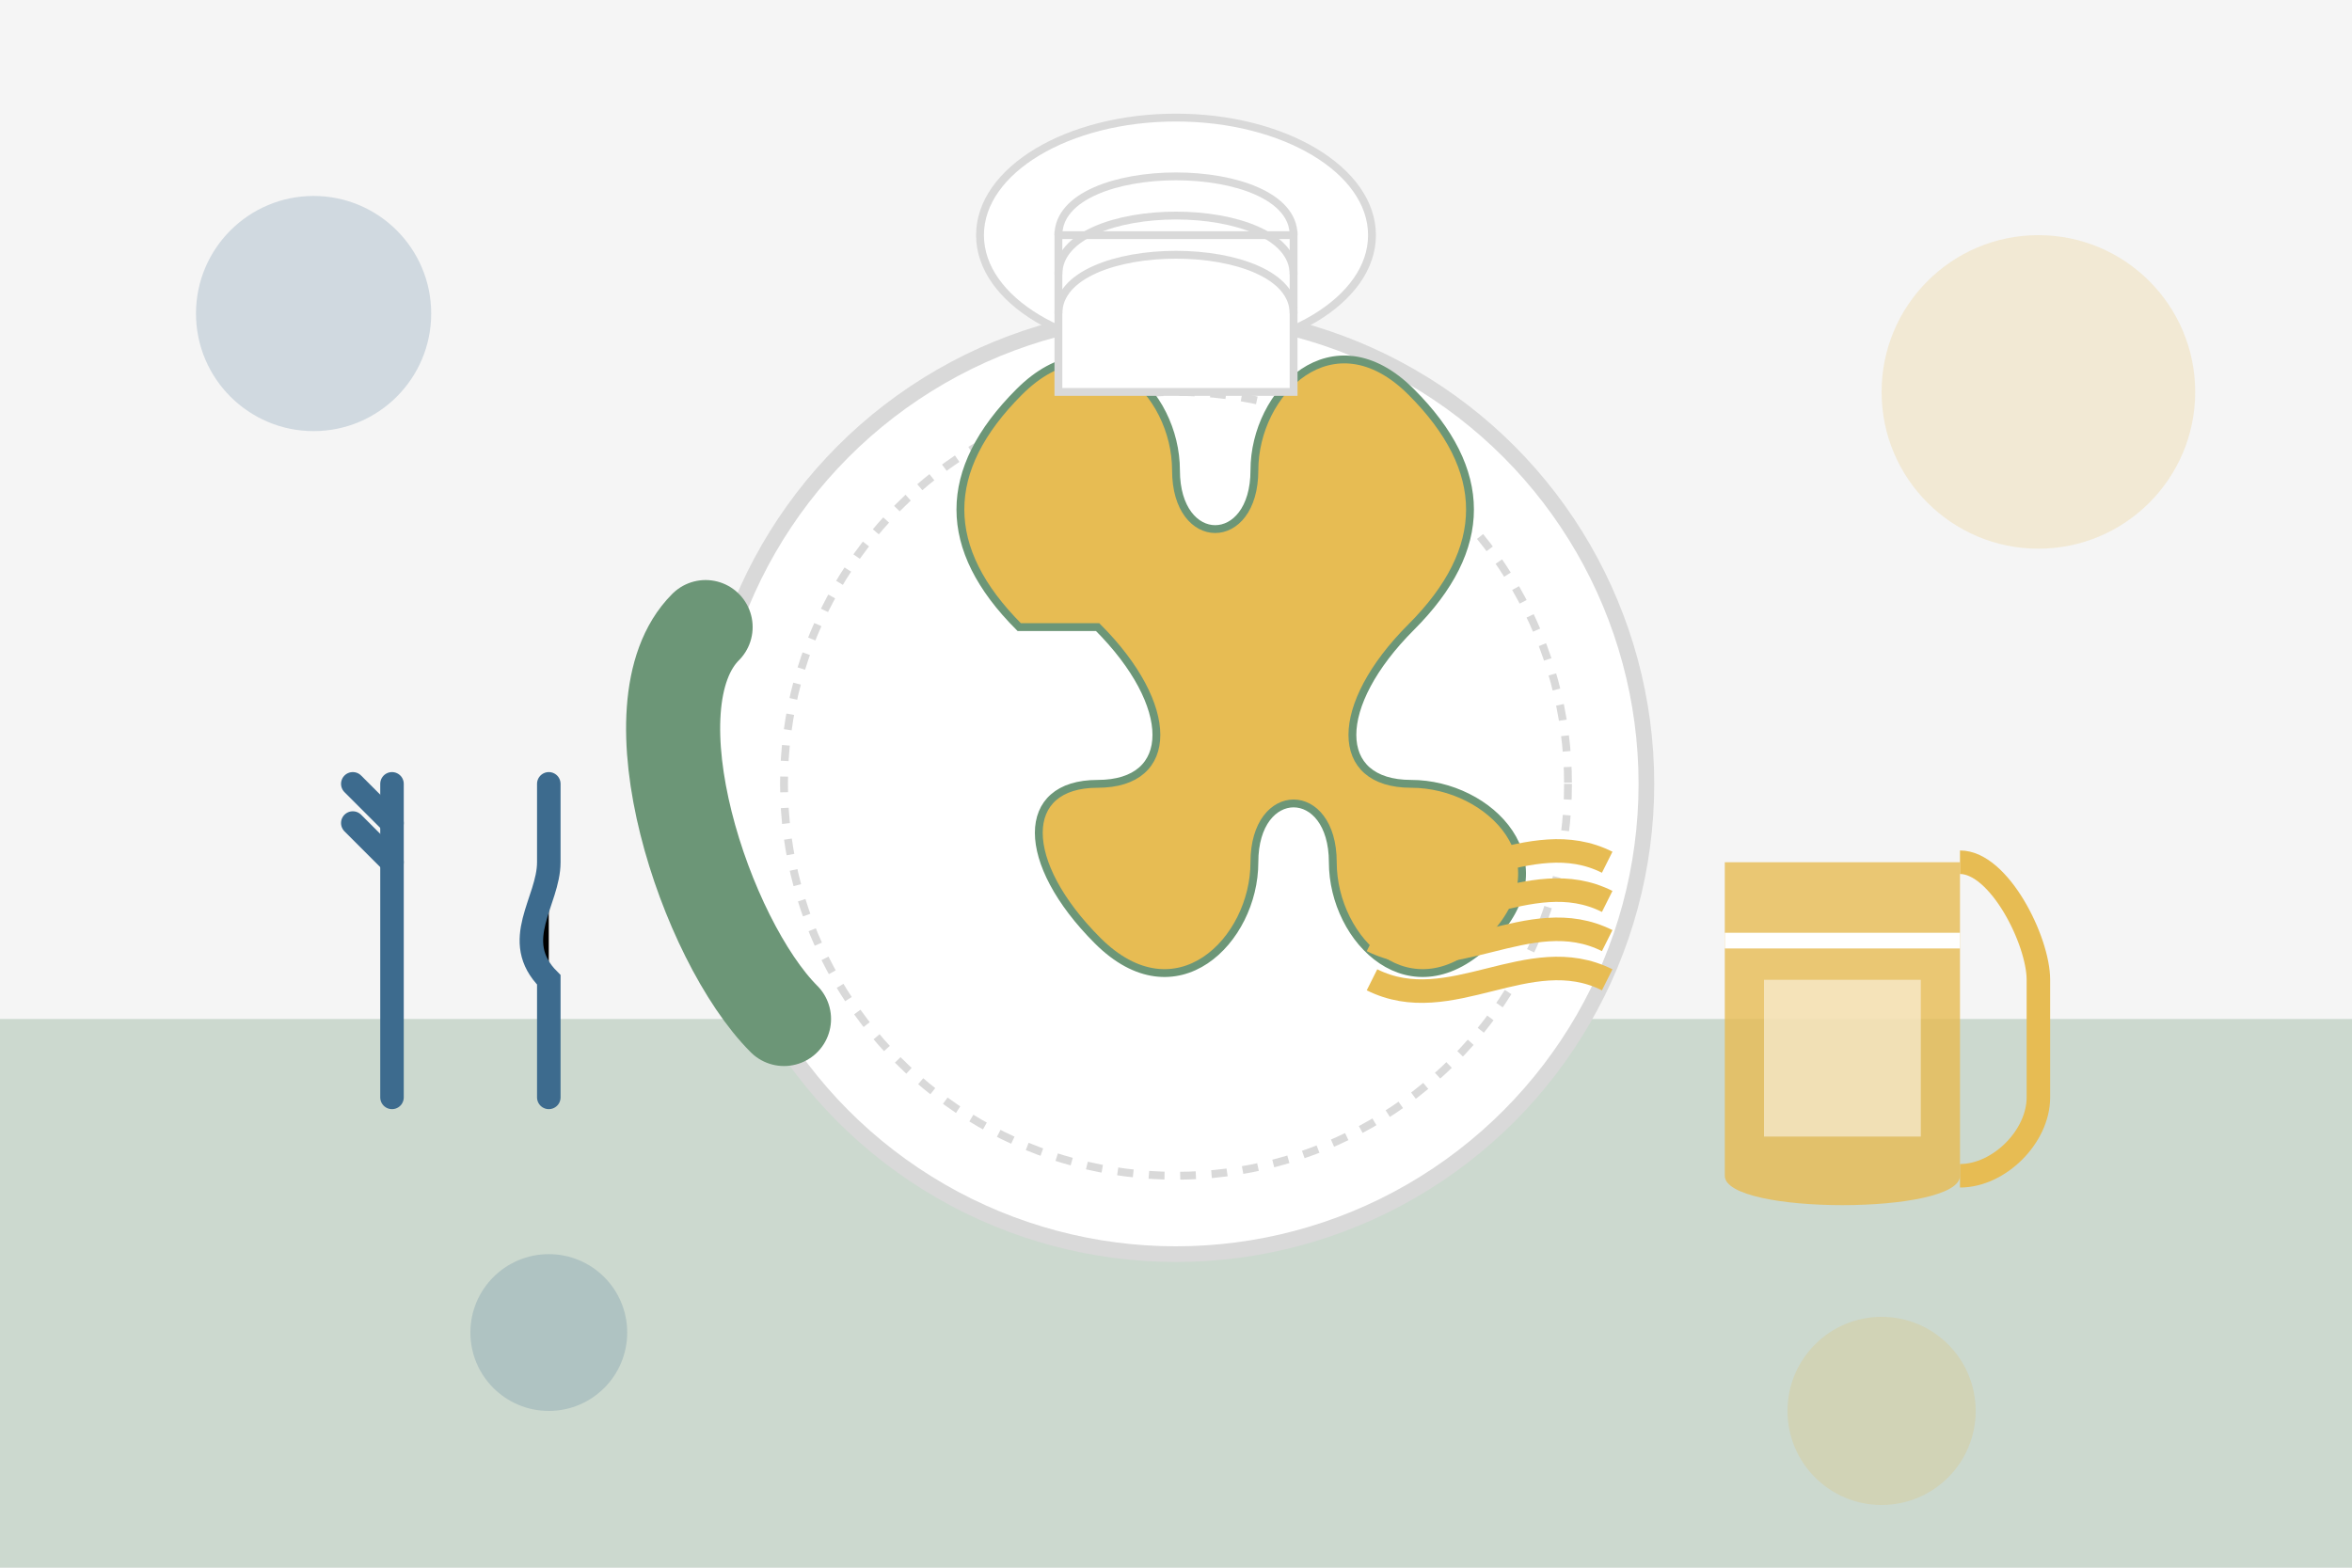
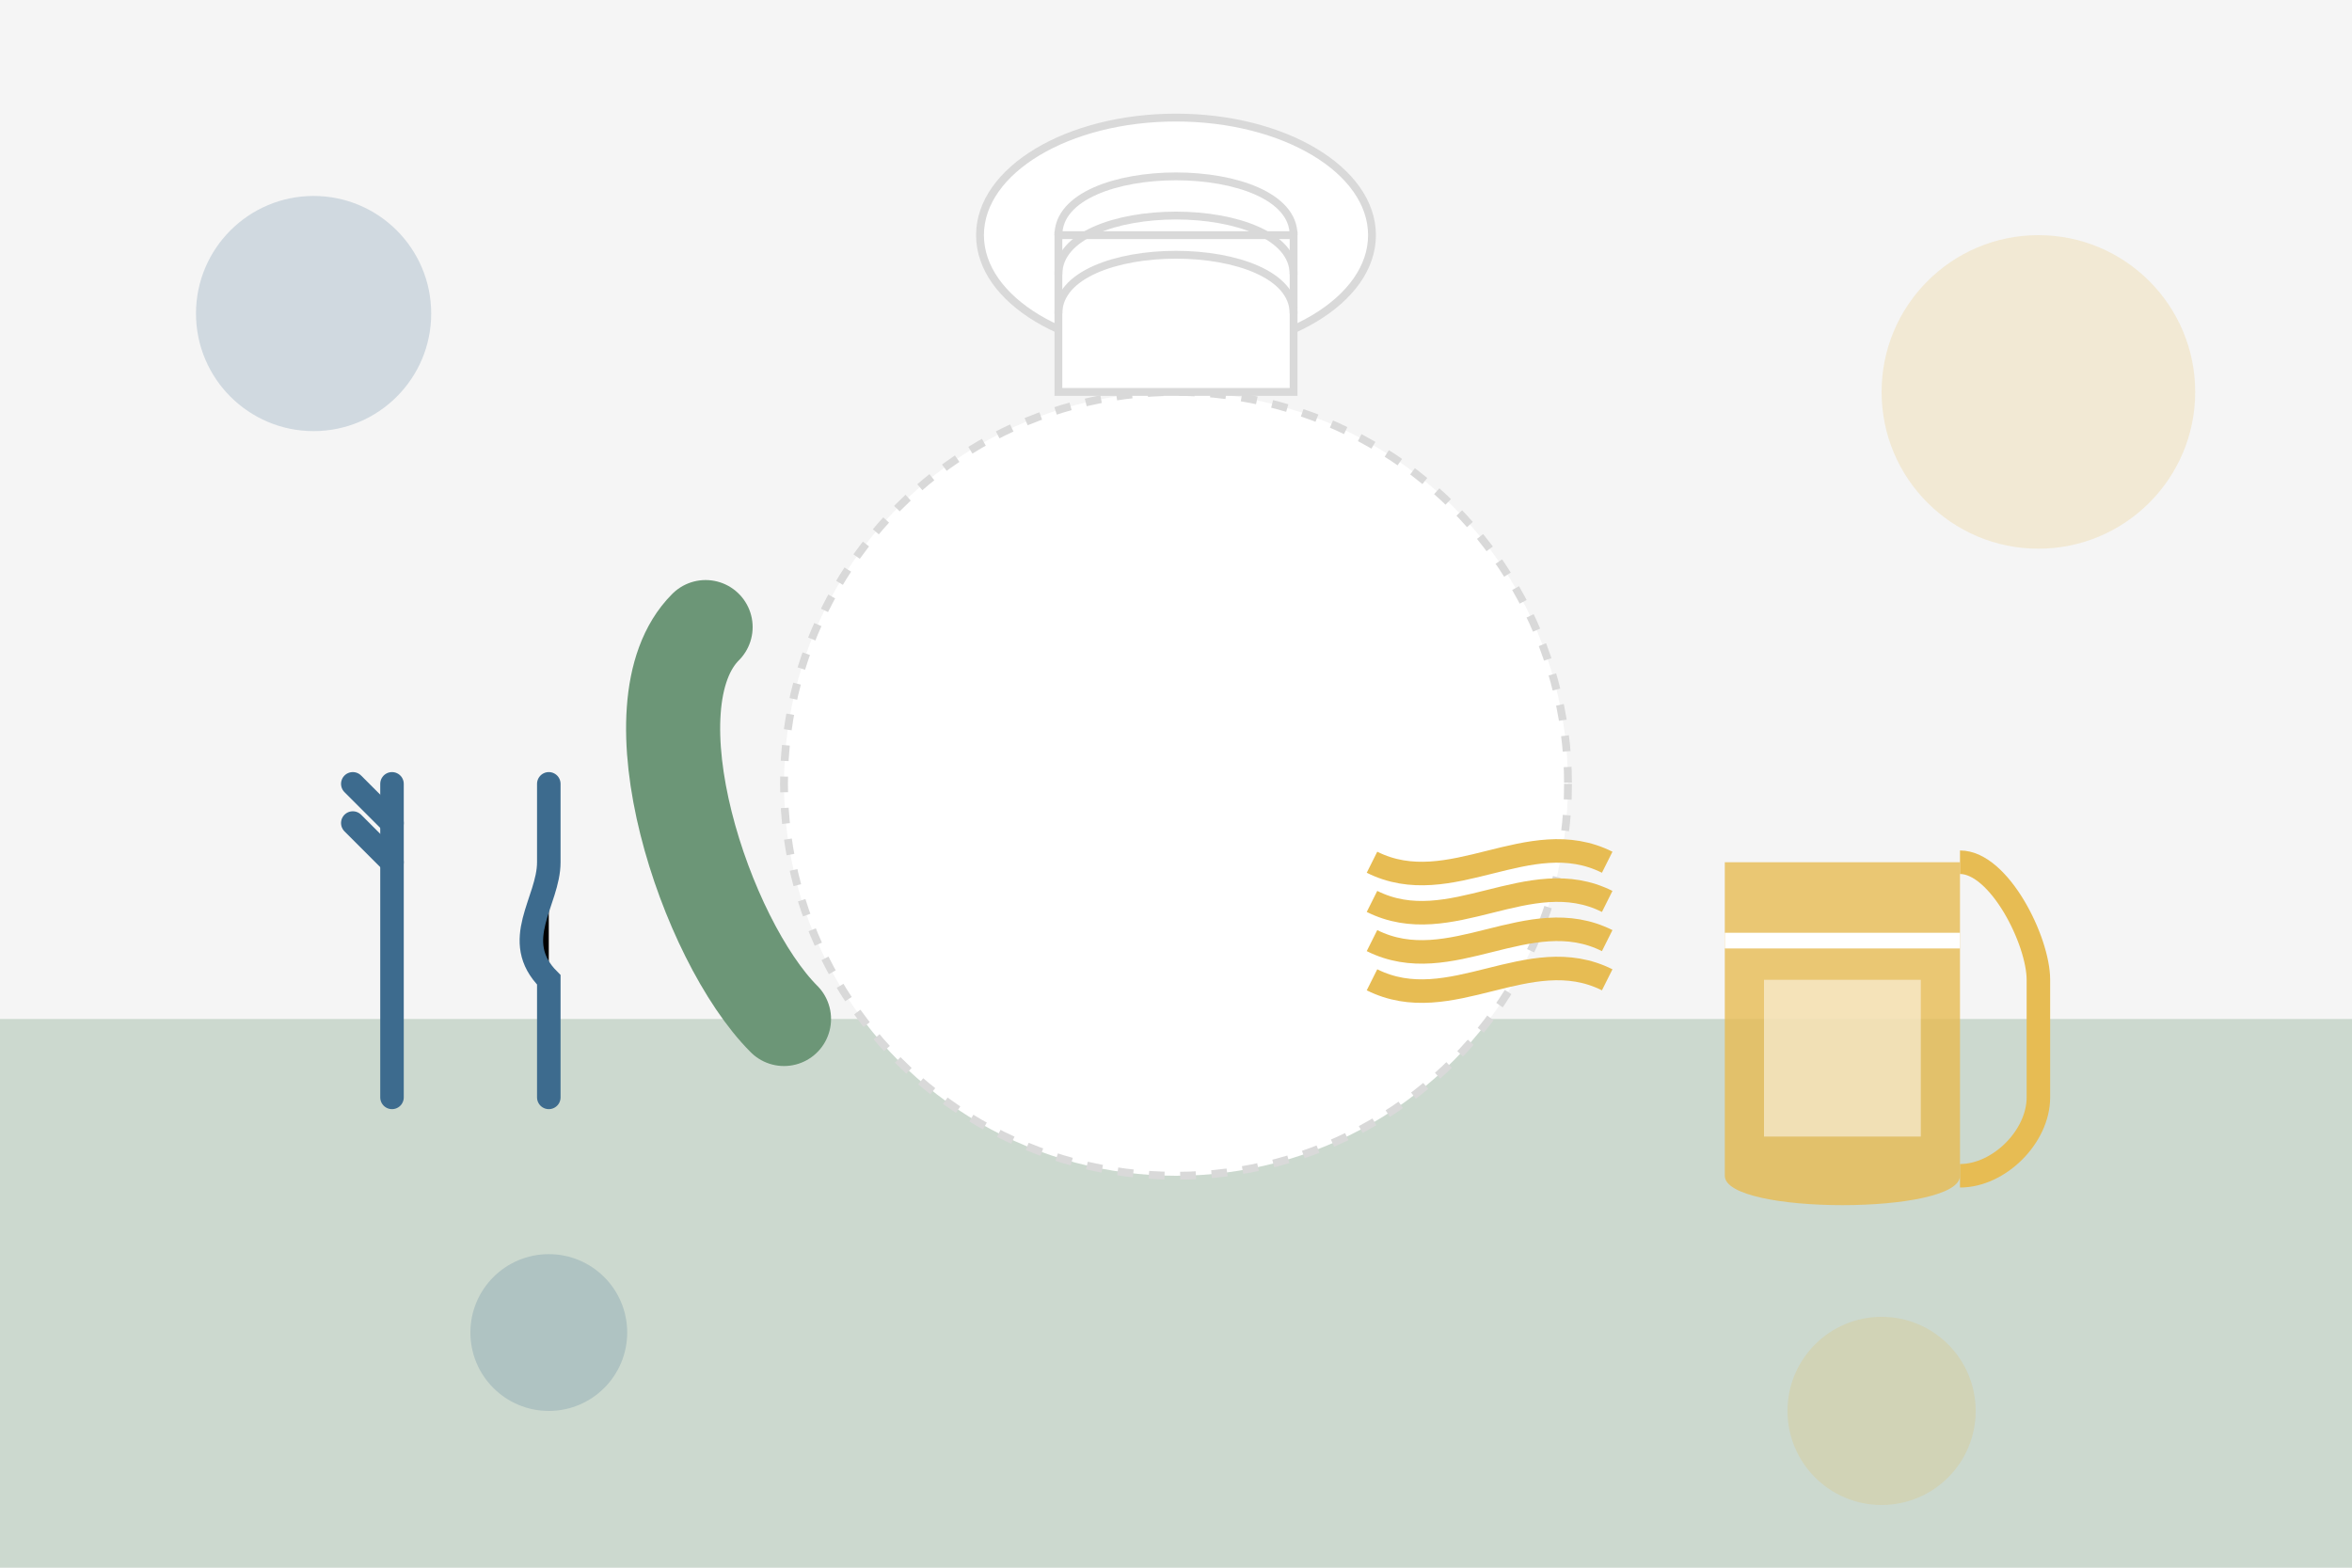
<svg xmlns="http://www.w3.org/2000/svg" viewBox="0 0 300 200">
  <rect width="300" height="200" fill="#f5f5f5" />
  <rect x="0" y="130" width="300" height="70" fill="#6c9677" opacity="0.3" />
-   <circle cx="150" cy="100" r="60" fill="white" stroke="#d9d9d9" stroke-width="2" />
  <circle cx="150" cy="100" r="50" fill="white" stroke="#d9d9d9" stroke-width="1" stroke-dasharray="2,2" />
-   <path d="M130,80 C120,70 120,60 130,50 C140,40 150,50 150,60 C150,70 160,70 160,60 C160,50 170,40 180,50 C190,60 190,70 180,80 C170,90 170,100 180,100 C190,100 200,110 190,120 C180,130 170,120 170,110 C170,100 160,100 160,110 C160,120 150,130 140,120 C130,110 130,100 140,100 C150,100 150,90 140,80 Z" fill="#e7bc53" stroke="#6c9677" stroke-width="1" />
  <path d="M90,80 C80,90 90,120 100,130" fill="none" stroke="#6c9677" stroke-width="12" stroke-linecap="round" />
  <g transform="translate(175, 110)">
    <path d="M0,0 C10,5 20,-5 30,0" stroke="#e7bc53" stroke-width="3" fill="none" />
    <path d="M0,5 C10,10 20,0 30,5" stroke="#e7bc53" stroke-width="3" fill="none" />
    <path d="M0,10 C10,15 20,5 30,10" stroke="#e7bc53" stroke-width="3" fill="none" />
    <path d="M0,15 C10,20 20,10 30,15" stroke="#e7bc53" stroke-width="3" fill="none" />
  </g>
  <g transform="translate(220, 110)">
    <path d="M0,0 L0,40 C0,45 30,45 30,40 L30,0 Z" fill="#e7bc53" opacity="0.8" />
    <path d="M30,0 C35,0 40,10 40,15 L40,30 C40,35 35,40 30,40" fill="none" stroke="#e7bc53" stroke-width="3" />
    <path d="M0,10 L30,10" stroke="white" stroke-width="2" />
    <rect x="5" y="15" width="20" height="20" fill="white" opacity="0.5" />
  </g>
  <g transform="translate(50, 100)">
    <path d="M0,0 L0,40" stroke="#3d6b8e" stroke-width="3" stroke-linecap="round" />
    <path d="M0,5 L-5,0" stroke="#3d6b8e" stroke-width="3" stroke-linecap="round" />
    <path d="M0,10 L-5,5" stroke="#3d6b8e" stroke-width="3" stroke-linecap="round" />
    <path d="M20,0 L20,10 C20,15 15,20 20,25 L20,40" stroke="#3d6b8e" stroke-width="3" stroke-linecap="round" />
  </g>
  <g transform="translate(150, 30)">
    <ellipse cx="0" cy="0" rx="25" ry="15" fill="white" stroke="#d9d9d9" stroke-width="1" />
    <rect x="-15" y="0" width="30" height="20" fill="white" stroke="#d9d9d9" stroke-width="1" />
    <path d="M-15,0 C-15,-10 15,-10 15,0" fill="none" stroke="#d9d9d9" stroke-width="1" />
    <path d="M-15,5 C-15,-5 15,-5 15,5" fill="none" stroke="#d9d9d9" stroke-width="1" />
    <path d="M-15,10 C-15,0 15,0 15,10" fill="none" stroke="#d9d9d9" stroke-width="1" />
  </g>
  <circle cx="40" cy="40" r="15" fill="#3d6b8e" opacity="0.2" />
  <circle cx="260" cy="50" r="20" fill="#e7bc53" opacity="0.2" />
  <circle cx="70" cy="170" r="10" fill="#3d6b8e" opacity="0.2" />
  <circle cx="240" cy="180" r="12" fill="#e7bc53" opacity="0.2" />
</svg>